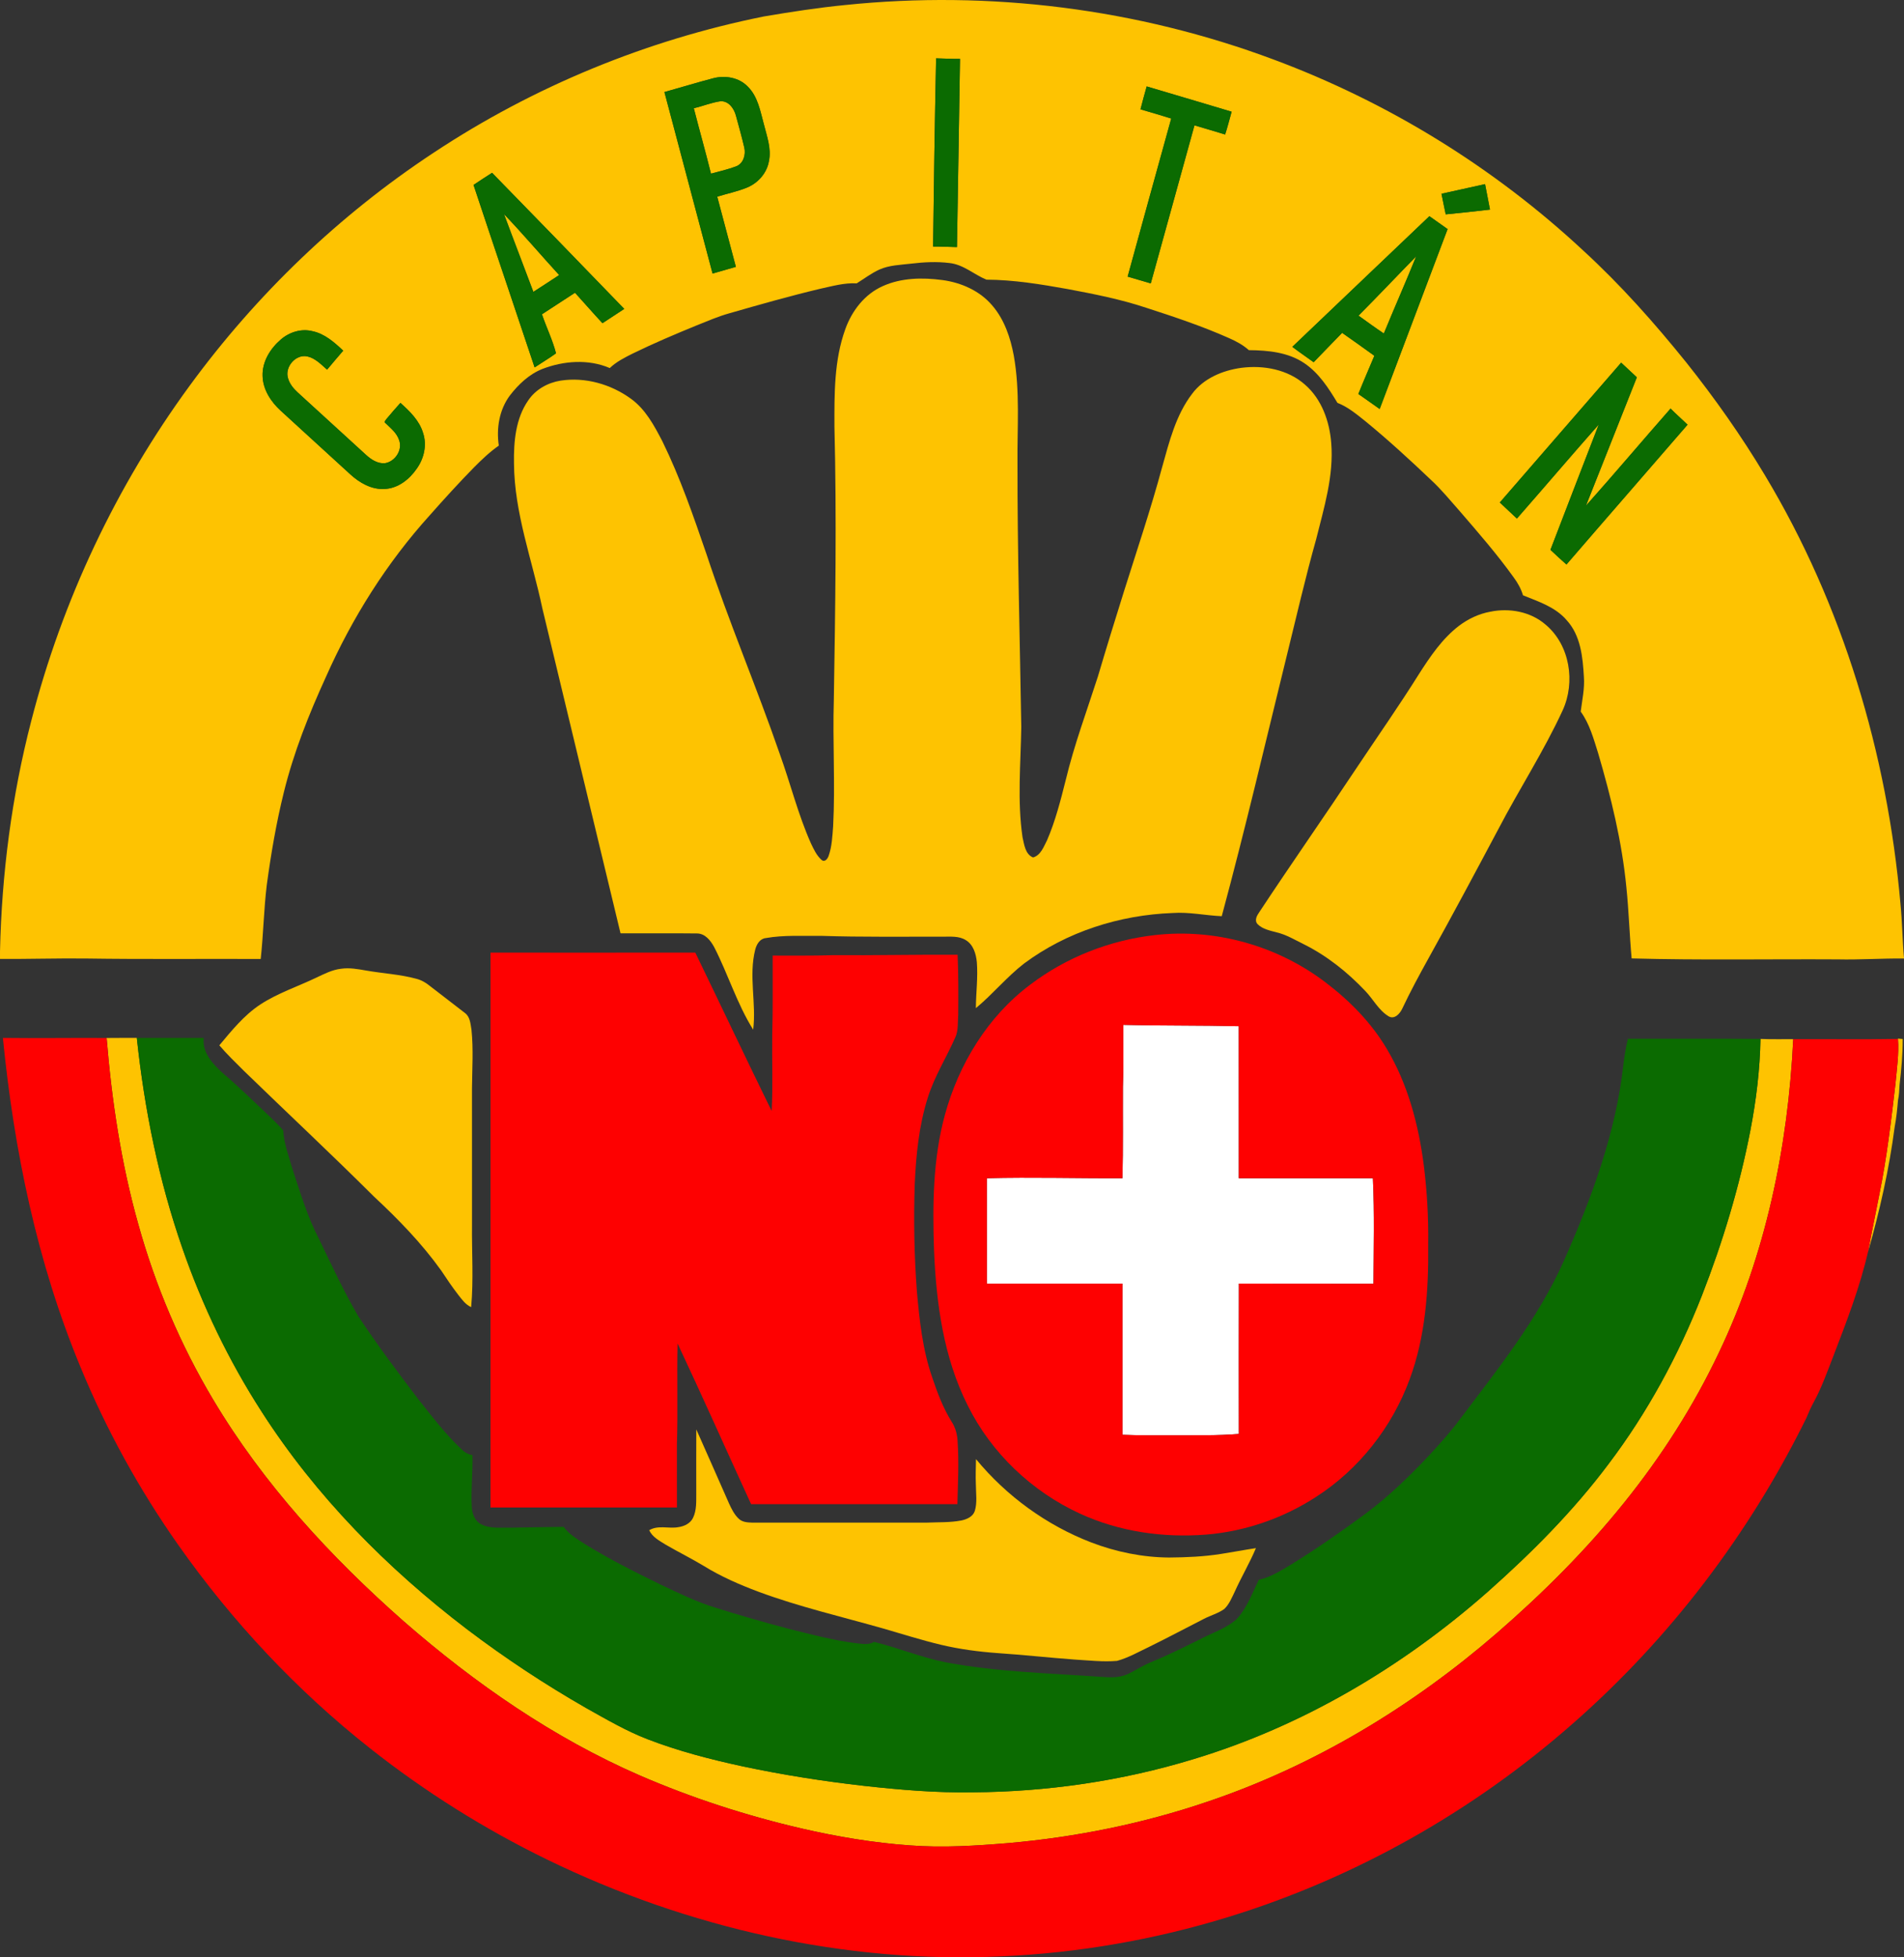
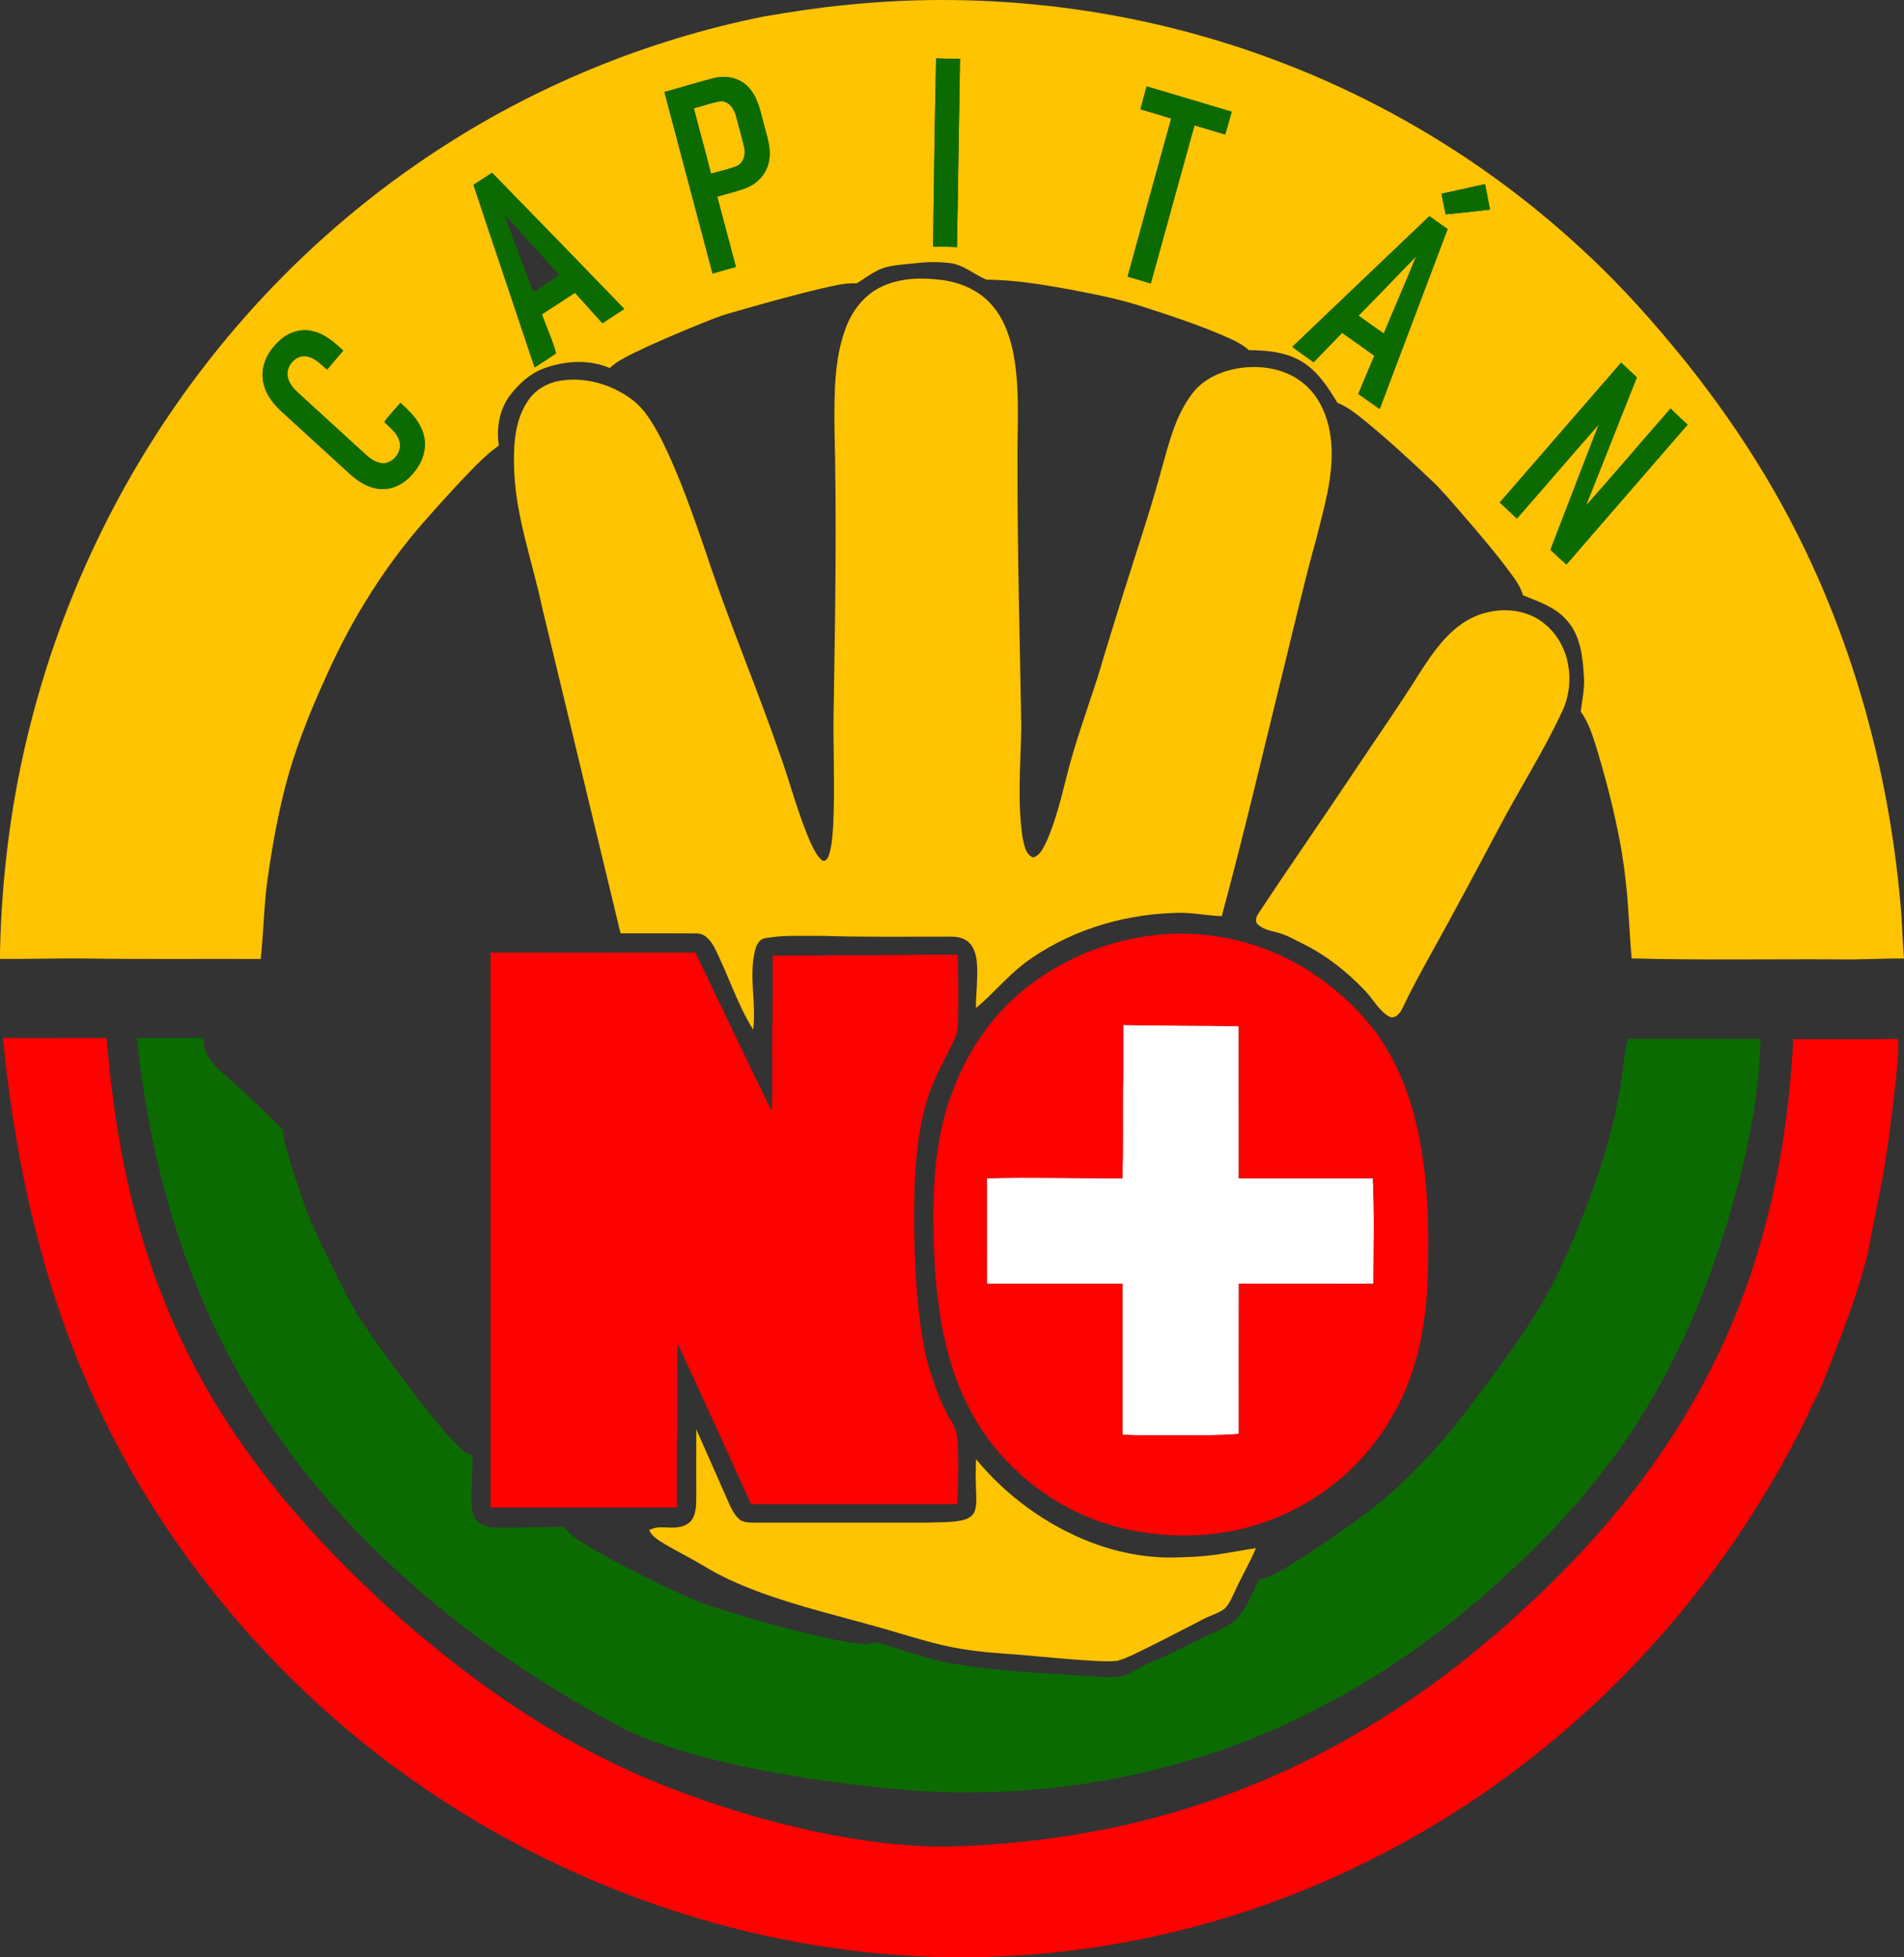
<svg xmlns="http://www.w3.org/2000/svg" id="Layer_1" data-name="Layer 1" viewBox="0 0 1133.52 1164.98">
  <rect x="0" y="0" width="1133.52" height="1164.98" fill="#333333" stroke="none" />
  <defs>
    <style>
      .cls-1 {
        fill: #fff;
      }

      .cls-2 {
        fill: #0b6b01;
      }

      .cls-3 {
        fill: #fe0101;
      }

      .cls-4 {
        fill: #fec301;
      }
    </style>
  </defs>
  <path class="cls-1" d="m668.75,609.98c22.91.57,45.83.26,68.73.81.04,30.16.01,60.32.02,90.48,26.61.01,53.22-.01,79.83.01.99,20.91.44,41.85.35,62.78-26.71-.11-53.43.03-80.14-.07-.08,29.83-.04,59.66-.02,89.49-12.81,1.05-25.68.73-38.52.79-10.25-.03-20.51.15-30.75-.29,0-29.99.01-59.97,0-89.96-26.91.01-53.82-.01-80.73.01-.04-20.92-.02-41.84-.02-62.75,26.91-.68,53.82.12,80.73-.01.47-18.16.18-36.33.28-54.49.48-12.26.12-24.53.24-36.8Z" />
  <g>
    <path class="cls-4" d="m502.99,3.01c86.08-8.95,174.24,2.14,255.33,32.46,68.07,25.35,131.12,64.16,184.26,113.69,22.29,20.42,42.41,43.11,61.37,66.63,17.02,21.38,32.82,43.77,46.86,67.23,46.28,77.08,72.65,165.34,80.58,254.68,1.1,10.91,1.17,21.88,2.13,32.8-13.15-.12-26.27.82-39.43.52-40.9-.24-81.83.56-122.72-.57-1.28-14.05-1.67-28.16-3.12-42.19-2.61-27.23-9.17-53.87-16.85-80.07-2.69-8.5-5.05-17.32-10.35-24.65.86-6.88,2.43-13.76,1.89-20.77-.66-11.71-1.94-24.61-10.26-33.65-6.68-7.82-16.76-11.05-25.98-14.79-1.16-3.87-3.15-7.42-5.54-10.65-9.98-13.91-21.24-26.83-32.41-39.77-5.48-6.15-10.66-12.58-16.73-18.17-12.67-12.06-25.57-23.89-39.1-34.98-5.22-4.13-10.4-8.54-16.69-10.97-5.27-8.76-11.01-17.7-19.62-23.55-9.65-6.61-21.75-7.72-33.12-7.83-3.48-3.11-7.61-5.33-11.85-7.18-15.93-7.08-32.5-12.62-49.08-17.98-15.32-5.12-31.22-8.24-47.08-11.22-15.95-2.85-32.03-5.49-48.26-5.57-7.4-3.1-13.73-9.05-21.97-9.9-7.57-.95-15.22-.54-22.77.36-6.4.77-13.06.86-19.03,3.56-4.78,2.2-8.99,5.42-13.44,8.19-7.41-.43-14.59,1.69-21.75,3.22-18.1,4.31-36,9.41-53.88,14.54-6.7,1.85-13.08,4.64-19.53,7.21-12.87,5.26-25.69,10.7-38.19,16.8-4.81,2.42-9.71,4.87-13.64,8.63-12.71-5.45-27.47-4.34-40.16.55-7.84,3.13-14.18,9.14-19.27,15.72-6.35,8.5-8.17,19.56-6.63,29.9-5.36,3.72-10.08,8.25-14.67,12.85-9.08,9.26-17.81,18.84-26.39,28.55-25.69,28.39-46.32,61.23-61.83,96.19-10.15,22.22-19.26,45.02-25.1,68.79-4.49,18.1-7.62,36.51-10.13,54.98-1.8,14.68-2.03,29.49-3.63,44.19-34.72-.15-69.45.24-104.18-.28-17.01-.18-34.02.35-51.03.26v-4.41c1.01-46.25,6.98-92.43,18.6-137.22,18.41-71.67,50.55-139.79,94.27-199.49,39.72-54.32,89.04-101.66,145.23-138.71,59.52-39.42,126.75-67.1,196.74-81.15,15.98-2.71,32.01-5.18,48.15-6.78Zm54.3,31.72c-.78,37.33-1.33,74.68-1.78,112.02,4.73-.05,9.46.23,14.2.32.67-37.34,1.18-74.68,1.81-112.03-4.75.05-9.49-.2-14.23-.31Zm-132.69,11.85c-9.73,2.55-19.35,5.51-29.04,8.21,9.53,36.01,19.12,72.01,28.66,108.02,4.63-1.31,9.25-2.62,13.87-3.98-3.71-13.93-7.4-27.85-11.1-41.78,5.91-1.83,12.02-3.06,17.75-5.41,6.58-2.71,11.86-8.68,13.03-15.78,1.55-7.45-1.23-14.75-3.01-21.87-2.15-7.81-3.54-16.48-9.57-22.42-5.22-5.46-13.47-6.85-20.59-4.99Zm254.38,18.5c6.11,1.78,12.22,3.55,18.3,5.46-8.66,31.37-17.41,62.71-25.95,94.1,4.59,1.31,9.17,2.69,13.76,4.04,8.72-31.34,17.32-62.72,26.02-94.07,6.09,1.8,12.19,3.57,18.26,5.45,1.43-4.48,2.6-9.04,3.86-13.57-16.84-5.07-33.71-10.03-50.57-15.05-1.24,4.55-2.56,9.07-3.68,13.64Zm-397.07,44.99c12.01,36.24,24.31,72.39,36.37,108.61,4.23-2.82,8.62-5.4,12.74-8.38-2.02-7.93-5.76-15.44-8.38-23.24,6.58-4.24,13.12-8.56,19.68-12.83,5.48,6.02,10.79,12.18,16.35,18.13,4.32-2.85,8.65-5.66,12.97-8.5-26.15-27.08-52.39-54.07-78.69-81-3.7,2.37-7.39,4.75-11.04,7.21Zm576.26,5.26c.79,4.09,1.69,8.17,2.52,12.26,8.8-.83,17.57-1.83,26.35-2.84-.98-5.05-1.99-10.1-2.93-15.15-8.66,1.88-17.29,3.85-25.94,5.73Zm-88.8,91.11c4.13,3.18,8.49,6.07,12.7,9.16,5.64-5.83,11.26-11.69,16.95-17.49,6.42,4.51,12.84,9.03,19.19,13.64-3.17,7.59-6.47,15.12-9.53,22.75,4.26,2.93,8.44,5.98,12.69,8.94,13.52-35.68,26.95-71.39,40.44-107.09-3.62-2.56-7.24-5.1-10.84-7.67-27.24,25.87-54.37,51.87-81.6,77.76Zm-602.14-4.4c-6.29,5.39-11.2,13.21-10.89,21.75.19,8.16,5,15.39,10.85,20.73,13.77,12.58,27.54,25.16,41.3,37.75,5.53,5.08,12.66,9.22,20.42,8.76,8.02-.31,14.86-5.72,19.22-12.13,4.3-6.03,6.14-14.02,3.74-21.17-2.18-7.41-7.91-12.92-13.49-17.92-2.75,3.05-5.44,6.16-8.08,9.31-.56.81-2.08,2.07-.6,2.9,3,2.92,6.48,5.69,7.86,9.8,2.33,5.93-2.35,13.02-8.48,13.9-4.26.32-8.08-2.16-11.1-4.91-13.57-12.43-27.15-24.85-40.76-37.24-2.51-2.31-4.8-5.06-5.74-8.41-2.14-6.64,4.48-14.51,11.45-13.03,4.79,1.06,8.24,4.8,11.8,7.89,3.16-3.81,6.38-7.56,9.59-11.31-5.28-4.95-11-10.06-18.3-11.58-6.6-1.68-13.72.53-18.79,4.91Zm725.67,97.04c3.35,3.23,6.8,6.35,10.17,9.56,16.32-18.61,32.36-37.46,48.74-56-9.57,24.88-19.27,49.71-28.77,74.62,3.15,2.93,6.27,5.91,9.53,8.73,23.95-27.81,48.11-55.44,72.09-83.22-3.35-3.22-6.83-6.29-10.11-9.59-16.88,19.21-33.38,38.75-50.39,57.84,10.15-25.46,20.17-50.97,30.31-76.44-3.11-2.91-6.23-5.82-9.34-8.72-24.11,27.71-48.14,55.49-72.23,83.22Z" />
    <path class="cls-4" d="m413.05,64.44c5.34-1.28,10.49-3.41,15.94-4.19,4.85-.22,8.01,4.37,9.13,8.56,1.7,6.32,3.51,12.62,4.98,19,1.01,4.2-.48,9.47-4.78,11.18-4.9,1.84-10.02,3.01-15.05,4.38-3.23-13.02-6.89-25.93-10.22-38.93Z" />
-     <path class="cls-4" d="m300.06,127.45c11.28,11.78,21.83,24.24,32.84,36.27-5.12,3.33-10.21,6.72-15.37,10-5.77-15.44-11.75-30.8-17.47-46.27Z" />
    <path class="cls-4" d="m808.77,187.87c11.58-11.63,22.85-23.58,34.34-35.31-6.23,15.39-12.95,30.59-19.26,45.95-5.11-3.43-10.09-7.05-15.08-10.64Z" />
    <path class="cls-4" d="m525.56,170.29c11.05-4.98,23.62-5.18,35.45-3.6,11.26,1.5,22.43,6.43,29.83,15.27,7.13,8.33,10.72,19.05,12.7,29.68,3.79,21.18,2,42.77,2.21,64.15-.09,52.32,1.42,104.62,2.26,156.93-.34,21.84-2.44,43.85.73,65.58,1,4.33,1.59,10.13,6.27,12.07,4.58-1.3,6.34-6.39,8.33-10.22,4.97-11.5,8.06-23.69,11.11-35.8,5.03-20.96,12.57-41.17,19.16-61.66,5.02-16.95,10.24-33.83,15.53-50.7,7.77-24.65,16.03-49.15,22.77-74.11,4.22-15.05,8.11-30.82,17.78-43.46,6.84-9.24,18.15-13.95,29.26-15.48,13.25-1.72,27.76.94,37.98,10.02,9.95,8.64,14.61,21.87,15.6,34.73,1.59,19.52-4.3,38.51-8.96,57.22-6.42,22.81-11.71,45.92-17.4,68.92-12.77,51.87-24.9,103.91-38.82,155.49-9.78-.42-19.48-2.61-29.3-1.9-31.51,1.17-62.99,11.16-88.38,30.06-10.34,8-18.64,18.24-28.7,26.56.05-9.12,1.3-18.23.58-27.35-.48-4.88-2.04-10.35-6.48-13.07-4.17-2.69-9.35-2.06-14.06-2.11-24.01-.07-48.02.3-72.01-.49-11.03.17-22.18-.61-33.1,1.32-3.54.37-5.47,3.72-6.28,6.83-4.01,15.67.74,31.88-1.23,47.68-9.67-15.42-14.95-33.09-23.26-49.21-2.11-3.85-5.32-8-10.14-8.05-15.18-.19-30.38-.01-45.57-.07-15.59-64.51-30.99-129.05-46.57-193.55-6.02-28.64-16.67-56.62-16.86-86.21-.2-12.85.94-26.68,8.54-37.53,4.36-6.45,11.6-10.46,19.19-11.68,14.62-2.25,29.87,2.09,41.77,10.7,8.77,6.27,13.95,16.03,18.82,25.37,10.62,21.65,18.49,44.51,26.31,67.28,13.21,40.05,29.77,78.9,43.56,118.75,6.41,17.72,10.91,36.12,18.61,53.36,1.67,3.5,3.36,7.19,6.31,9.81,1.98,1.63,3.69-.78,4.24-2.5,1.97-5.6,2.19-11.63,2.65-17.5,1.31-25.03-.35-50.1.41-75.14.88-54.28,1.74-108.59.36-162.87-.03-19.36-.22-39.32,6.44-57.78,3.88-10.95,11.54-20.96,22.36-25.74Z" />
    <path class="cls-4" d="m887.24,364.09c11.36-2.34,23.94-.06,32.86,7.65,14.55,12.14,17.96,34.31,10.16,51.17-11.24,24.36-25.9,46.93-38.3,70.7-13.65,25.66-27.34,51.3-41.47,76.7-5.49,9.92-10.9,19.89-15.73,30.15-1.38,2.87-4.55,6.49-8.03,4.47-5.97-3.6-9.18-10.16-13.91-15.09-10.66-11.25-23-21.09-36.93-27.98-5.18-2.53-10.19-5.6-15.86-6.9-3.94-1.09-8.33-1.89-11.33-4.89-2.14-2.29-.34-5.26,1.12-7.33,19.05-28.85,38.88-57.16,58-85.95,12.3-18.46,25.06-36.62,36.83-55.42,6.75-10.55,13.91-21.21,23.97-28.91,5.48-4.13,11.85-7.14,18.62-8.37Z" />
-     <path class="cls-4" d="m188.26,581.92c4.74-2.23,9.51-4.73,14.8-5.32,4.99-.73,10,.2,14.91,1.06,9.96,1.76,20.15,2.24,29.93,4.92,2.98.75,5.67,2.33,8.03,4.27,6.96,5.4,13.97,10.75,20.94,16.14,3.07,2.31,3.22,6.51,3.83,9.99,1.18,11.56.4,23.21.29,34.81.02,27.01,0,54.01.01,81.01-.18,16.39.99,32.84-.5,49.2-3.34-1.46-5.48-4.51-7.66-7.28-3.63-4.69-6.94-9.61-10.22-14.55-11.58-16.18-25.51-30.49-40.04-44.02-25.39-25.29-51.59-49.75-77.31-74.71-4.99-4.99-10.11-9.88-14.69-15.26,7.37-8.81,14.72-17.96,24.43-24.33,10.34-6.76,22.16-10.64,33.25-15.93Z" />
-     <path class="cls-4" d="m63.48,617.81c5.99-.08,11.98-.03,17.97-.04,4.54,42.53,13.05,84.76,27.14,125.2,11.81,34.06,27.53,66.78,47.06,97.09,32.27,50.36,74.89,93.5,122.35,129.64,22.64,17.18,46.41,32.86,71.07,46.98,11.91,6.65,23.74,13.61,36.51,18.52,18.32,7.07,37.39,11.99,56.56,16.13,23.89,5.09,48.06,8.86,72.33,11.62,21.44,2.36,42.99,4.19,64.57,3.83,44.34-.29,88.7-6.72,131.14-19.64,65.03-19.58,124.7-54.92,175.53-99.71,26.14-23.17,50.95-48.08,71.92-76.08,23.16-30.58,41.58-64.62,55.59-100.29,12.43-31.86,22.35-64.75,28.86-98.34,3.45-17.92,5.67-36.09,5.99-54.35,6.49.3,12.99.08,19.5.15-3.1,64.19-16.45,128.47-44.29,186.65-15.13,31.94-34.35,61.89-56.52,89.41-22.63,28.13-48.3,53.74-75.56,77.38-50.55,43.78-108.91,79.05-172.42,100.43-38.23,13-78.09,21.05-118.3,24.6-19.47,1.61-39.06,2.87-58.58,1.4-21.84-1.54-43.49-5.2-64.82-10.11-32.83-7.63-65.03-18.07-95.98-31.45-51.58-22.42-98.31-54.82-140.58-91.67-43.71-38.47-83.7-81.93-113.62-132.11-19.48-32.61-34.42-67.88-44.59-104.46-10.17-36.14-15.77-73.41-18.83-110.78Z" />
-     <path class="cls-4" d="m1129.93,618.17c.92.08,1.85.16,2.81.25.03,9.12-.79,18.24-1.86,27.28-.17,3.06-.26,6.15-.93,9.16-.45,5.32-.98,10.65-1.99,15.9-3.25,25.07-8.87,49.8-15.78,74.1l.12-.6c2.06-11.19,4.42-22.32,6.57-33.49,4.44-21.64,6.97-43.6,9.55-65.52.81-8.94,2.17-17.91,1.52-26.89v-.19Z" />
+     <path class="cls-4" d="m63.48,617.81Z" />
    <path class="cls-4" d="m414.53,850.79c6.54,14.67,13.01,29.38,19.49,44.08,1.5,3.26,3.13,6.6,5.79,9.09,2.15,2.11,5.36,2.21,8.2,2.32,34.65-.03,69.32,0,103.98-.02,6.8-.3,13.69.02,20.42-1.29,3.22-.68,6.82-2.26,7.93-5.65,1.53-5.05.66-10.37.64-15.53-.23-5.11-.03-10.22.07-15.32,18.16,22.02,42,39.35,68.65,49.61,14.77,5.64,30.5,8.86,46.34,8.96,10.33-.09,20.69-.52,30.91-2.15,6.93-1.07,13.81-2.4,20.75-3.44-3.77,8.96-8.77,17.33-12.74,26.2-1.71,3.48-3.2,7.26-6.07,9.99-3.67,2.67-8.17,3.83-12.17,5.91-10.81,5.5-21.5,11.22-32.39,16.56-6.34,3-12.52,6.58-19.32,8.45-8.34.69-16.72-.28-25.05-.78-15.29-1.12-30.53-2.82-45.83-3.84-11.45-.83-22.88-2.32-34.05-4.99-11.48-2.75-22.73-6.33-34.06-9.61-24.88-7.08-50.16-12.93-74.45-21.93-11.3-4.23-22.43-9.07-32.71-15.44-7.35-4.43-15.06-8.23-22.48-12.54-3.71-2.33-7.94-4.48-9.89-8.64,5.33-3.24,11.66-.75,17.43-1.84,3.49-.5,7.14-2.24,8.69-5.59,2.19-4.51,1.85-9.69,1.9-14.56-.01-12.67-.04-25.34.02-38.01Z" />
  </g>
  <g>
    <path class="cls-2" d="m557.29,34.73c4.74.11,9.48.36,14.23.31-.63,37.35-1.14,74.69-1.81,112.03-4.74-.09-9.47-.37-14.2-.32.45-37.34,1-74.69,1.78-112.02Z" />
    <path class="cls-2" d="m424.6,46.58c7.12-1.86,15.37-.47,20.59,4.99,6.03,5.94,7.42,14.61,9.57,22.42,1.78,7.12,4.56,14.42,3.01,21.87-1.17,7.1-6.45,13.07-13.03,15.78-5.73,2.35-11.84,3.58-17.75,5.41,3.7,13.93,7.39,27.85,11.1,41.78-4.62,1.36-9.24,2.67-13.87,3.98-9.54-36.01-19.13-72.01-28.66-108.02,9.69-2.7,19.31-5.66,29.04-8.21Zm-11.55,17.86c3.33,13,6.99,25.91,10.22,38.93,5.03-1.37,10.15-2.54,15.05-4.38,4.3-1.71,5.79-6.98,4.78-11.18-1.47-6.38-3.28-12.68-4.98-19-1.12-4.19-4.28-8.78-9.13-8.56-5.45.78-10.6,2.91-15.94,4.19Z" />
    <path class="cls-2" d="m678.98,65.08c1.12-4.57,2.44-9.09,3.68-13.64,16.86,5.02,33.73,9.98,50.57,15.05-1.26,4.53-2.43,9.09-3.86,13.57-6.07-1.88-12.17-3.65-18.26-5.45-8.7,31.35-17.3,62.73-26.02,94.07-4.59-1.35-9.17-2.73-13.76-4.04,8.54-31.39,17.29-62.73,25.95-94.1-6.08-1.91-12.19-3.68-18.3-5.46Z" />
    <path class="cls-2" d="m281.91,110.07c3.65-2.46,7.34-4.84,11.04-7.21,26.3,26.93,52.54,53.92,78.69,81-4.32,2.84-8.65,5.65-12.97,8.5-5.56-5.95-10.87-12.11-16.35-18.13-6.56,4.27-13.1,8.59-19.68,12.83,2.62,7.8,6.36,15.31,8.38,23.24-4.12,2.98-8.51,5.56-12.74,8.38-12.06-36.22-24.36-72.37-36.37-108.61Zm18.15,17.38c5.72,15.47,11.7,30.83,17.47,46.27,5.16-3.28,10.25-6.67,15.37-10-11.01-12.03-21.56-24.49-32.84-36.27Z" />
    <path class="cls-2" d="m858.17,115.33c8.65-1.88,17.28-3.85,25.94-5.73.94,5.05,1.95,10.1,2.93,15.15-8.78,1.01-17.55,2.01-26.35,2.84-.83-4.09-1.73-8.17-2.52-12.26Z" />
    <path class="cls-2" d="m769.37,206.44c27.23-25.89,54.36-51.89,81.6-77.76,3.6,2.57,7.22,5.11,10.84,7.67-13.49,35.7-26.92,71.41-40.44,107.09-4.25-2.96-8.43-6.01-12.69-8.94,3.06-7.63,6.36-15.16,9.53-22.75-6.35-4.61-12.77-9.13-19.19-13.64-5.69,5.8-11.31,11.66-16.95,17.49-4.21-3.09-8.57-5.98-12.7-9.16Zm39.4-18.57c4.99,3.59,9.97,7.21,15.08,10.64,6.31-15.36,13.03-30.56,19.26-45.95-11.49,11.73-22.76,23.68-34.34,35.31Z" />
    <path class="cls-2" d="m167.23,202.04c5.07-4.38,12.19-6.59,18.79-4.91,7.3,1.52,13.02,6.63,18.3,11.58-3.21,3.75-6.43,7.5-9.59,11.31-3.56-3.09-7.01-6.83-11.8-7.89-6.97-1.48-13.59,6.39-11.45,13.03.94,3.35,3.23,6.1,5.74,8.41,13.61,12.39,27.19,24.81,40.76,37.24,3.02,2.75,6.84,5.23,11.1,4.91,6.13-.88,10.81-7.97,8.48-13.9-1.38-4.11-4.86-6.88-7.86-9.8-1.48-.83.04-2.09.6-2.9,2.64-3.15,5.33-6.26,8.08-9.31,5.58,5,11.31,10.51,13.49,17.92,2.4,7.15.56,15.14-3.74,21.17-4.36,6.41-11.2,11.82-19.22,12.13-7.76.46-14.89-3.68-20.42-8.76-13.76-12.59-27.53-25.17-41.3-37.75-5.85-5.34-10.66-12.57-10.85-20.73-.31-8.54,4.6-16.36,10.89-21.75Z" />
    <path class="cls-2" d="m892.9,299.08c24.09-27.73,48.12-55.51,72.23-83.22,3.11,2.9,6.23,5.81,9.34,8.72-10.14,25.47-20.16,50.98-30.31,76.44,17.01-19.09,33.51-38.63,50.39-57.84,3.28,3.3,6.76,6.37,10.11,9.59-23.98,27.78-48.14,55.41-72.09,83.22-3.26-2.82-6.38-5.8-9.53-8.73,9.5-24.91,19.2-49.74,28.77-74.62-16.38,18.54-32.42,37.39-48.74,56-3.37-3.21-6.82-6.33-10.17-9.56Z" />
    <path class="cls-2" d="m81.45,617.77h39.84c-1.07,9.09,5.91,16.07,12.1,21.63,7.78,6.53,15.01,13.68,22.43,20.62,4.3,4.23,8.89,8.19,12.79,12.81.46,7.94,3.37,15.45,5.52,23.03,4.7,14.13,8.95,28.54,15.9,41.78,7.42,15.4,14.62,30.96,23.24,45.74,11.24,16.93,23.39,33.24,35.73,49.38,8.29,10.39,16.34,21.09,26.11,30.17,1.68,1.66,3.8,2.77,6.15,3.17.31,10.18-.96,20.34-.41,30.52.18,4.09,1.7,8.68,5.62,10.62,5.38,2.79,11.66,1.86,17.49,2.04,10.54-.25,21.09-.31,31.64-.51,3.11,4.49,7.98,7.19,12.43,10.15,14.6,9.06,30,16.76,45.43,24.3,10.59,4.98,21.12,10.22,32.36,13.62,14.31,4.54,28.76,8.66,43.27,12.5,13.5,3.4,27.01,6.99,40.85,8.75,3.45.3,7.25,1.13,10.37-.85,14.35,3.5,28.09,9.25,42.6,12.15,30.38,5.71,61.38,6.5,92.14,8.62,5.27.37,10.82.75,15.82-1.37,4.73-2.11,9.01-5.13,13.83-7.09,9.79-3.99,19.27-8.7,28.75-13.38,7.53-4.08,16.09-6.6,22.62-12.34,6.28-6.65,9.37-15.51,13.37-23.57l.1-.03c6.97-1.45,12.98-5.43,19.02-8.98,15.29-9.4,29.99-19.72,44.45-30.35,13.87-10.32,26.32-22.43,38.13-35.02,6.29-6.82,12.49-13.73,18.03-21.18,22.58-29.9,46.34-59.53,61.73-93.98,16.65-37.61,31.26-76.82,35.66-117.98.66-4.86,1.42-9.7,2.57-14.46,26.31.04,52.63-.14,78.94.09-.32,18.26-2.54,36.43-5.99,54.35-6.51,33.59-16.43,66.48-28.86,98.34-14.01,35.67-32.43,69.71-55.59,100.29-20.97,28-45.78,52.91-71.92,76.08-50.83,44.79-110.5,80.13-175.53,99.71-42.44,12.92-86.8,19.35-131.14,19.64-21.58.36-43.13-1.47-64.57-3.83-24.27-2.76-48.44-6.53-72.33-11.62-19.17-4.14-38.24-9.06-56.56-16.13-12.77-4.91-24.6-11.87-36.51-18.52-24.66-14.12-48.43-29.8-71.07-46.98-47.46-36.14-90.08-79.28-122.35-129.64-19.53-30.31-35.25-63.03-47.06-97.09-14.09-40.44-22.6-82.67-27.14-125.2Z" />
  </g>
  <g>
    <path class="cls-3" d="m687.6,556.56c36.02-4.11,73.31,6.42,102.01,28.53,14.18,10.8,26.91,23.81,36.02,39.22,12.55,21.03,18.89,45.17,22.01,69.3,1.97,15.65,2.82,31.44,2.61,47.21.29,27.01-1.56,54.61-11.04,80.15-10.49,28.54-30.23,53.66-55.87,70.08-19.48,12.64-42.09,20.43-65.24,22.34-25.56,2.02-51.81-1.72-75.19-12.49-28.63-13.16-52.79-36.09-66.8-64.38-14.43-28.61-18.77-61.01-20.06-92.68-.9-26.8-.65-54.07,6.44-80.12,8.23-30.3,25.51-58.7,50.83-77.64,21.48-16.33,47.49-26.51,74.28-29.52Zm-18.85,53.42c-.12,12.27.24,24.54-.24,36.8-.1,18.16.19,36.33-.28,54.49-26.91.13-53.82-.67-80.73.01,0,20.91-.02,41.83.02,62.75,26.91-.02,53.82,0,80.73-.01.01,29.99,0,59.97,0,89.96,10.24.44,20.5.26,30.75.29,12.84-.06,25.71.26,38.52-.79-.02-29.83-.06-59.66.02-89.49,26.71.1,53.43-.04,80.14.07.09-20.93.64-41.87-.35-62.78-26.61-.02-53.22,0-79.83-.01-.01-30.16.02-60.32-.02-90.48-22.9-.55-45.82-.24-68.73-.81Z" />
    <path class="cls-3" d="m292.01,567.01c40.64,0,81.28.04,121.93-.01,15.21,31.39,30.1,62.94,45.46,94.27.8-15.16.13-30.4.34-45.58.46-15.64.19-31.28.26-46.92,11.99-.06,23.98.18,35.97-.26,24.71.2,49.42-.39,74.14-.24.49,11.83.44,23.67.35,35.5-.35,4.57.2,9.39-1.73,13.68-5.3,12.01-12.43,23.23-16.36,35.82-5.28,16.63-7.02,34.14-7.79,51.5-.72,21.37-.31,42.79,1.3,64.11,1.54,17.19,3.39,34.58,9.1,50.97,3.06,9.07,6.44,18.12,11.52,26.29,2.29,3.48,3.4,7.56,3.59,11.71.82,12.46.22,24.96-.13,37.43-40.94-.03-81.88.01-122.81-.02-14.63-31.85-28.84-63.89-43.76-95.59-.45,20.03.23,40.08-.4,60.11.02,12.49.01,24.99.01,37.49h-111c.01-110.09-.01-220.17.01-330.26Z" />
    <path class="cls-3" d="m1.72,617.77c20.59.25,41.18-.1,61.76.04,3.06,37.37,8.66,74.64,18.83,110.78,10.17,36.58,25.11,71.85,44.59,104.46,29.92,50.18,69.91,93.64,113.62,132.11,42.27,36.85,89,69.25,140.58,91.67,30.95,13.38,63.15,23.82,95.98,31.45,21.33,4.91,42.98,8.57,64.82,10.11,19.52,1.47,39.11.21,58.58-1.4,40.21-3.55,80.07-11.6,118.3-24.6,63.51-21.38,121.87-56.65,172.42-100.43,27.26-23.64,52.93-49.25,75.56-77.38,22.17-27.52,41.39-57.47,56.52-89.41,27.84-58.18,41.19-122.46,44.29-186.65,20.79-.11,41.58.21,62.37-.16.65,8.98-.71,17.95-1.52,26.89-2.58,21.92-5.11,43.88-9.55,65.52-2.15,11.17-4.51,22.3-6.57,33.49-4.98,21.84-13.12,42.79-21.14,63.65-3.5,8.96-6.71,18.08-11.33,26.55-1.69,3.06-3.1,6.26-4.42,9.5-33.96,68.94-81.35,131.37-139.2,182.03-59.29,52.14-129.56,91.86-205.08,115.05-43.81,13.48-89.33,21.4-135.13,23.39-93.01,4.34-186.5-16.89-270.06-57.51-37.46-18.23-72.96-40.49-105.65-66.33-43.68-34.48-82.1-75.51-114.13-120.99-23.24-33.02-42.86-68.58-58.24-105.92-25.86-62.29-39.57-128.98-46.2-195.91Z" />
  </g>
</svg>